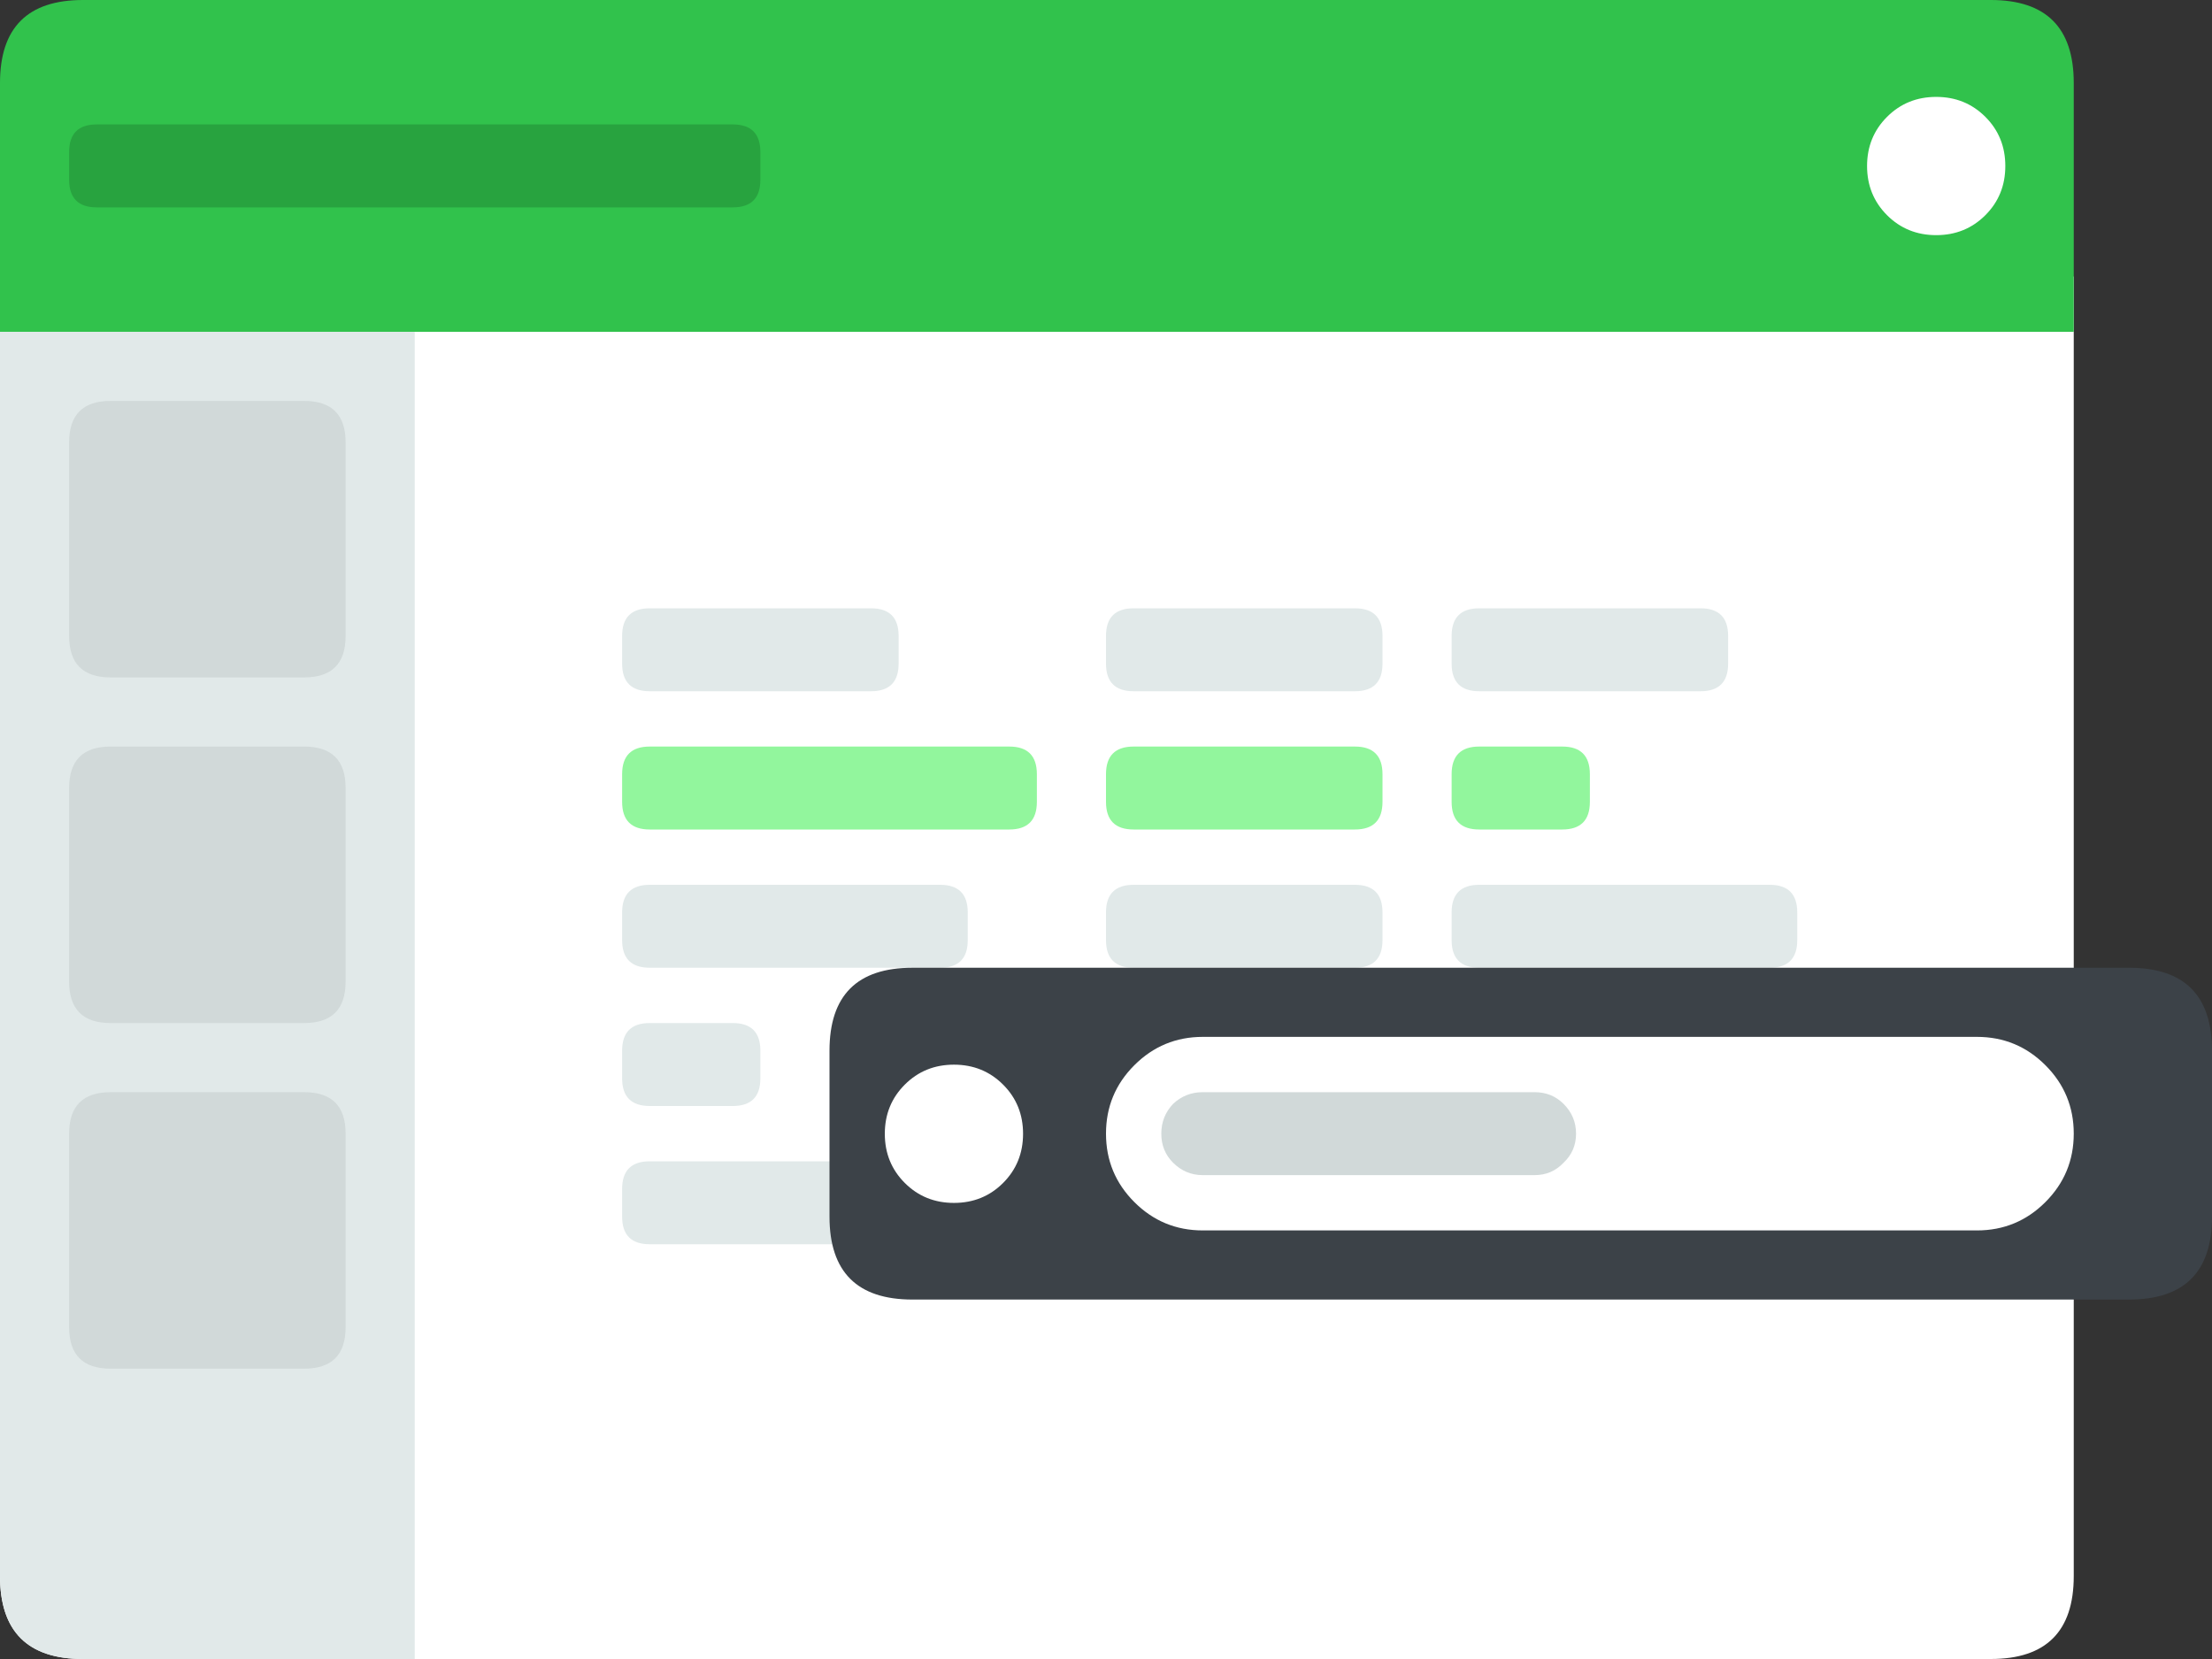
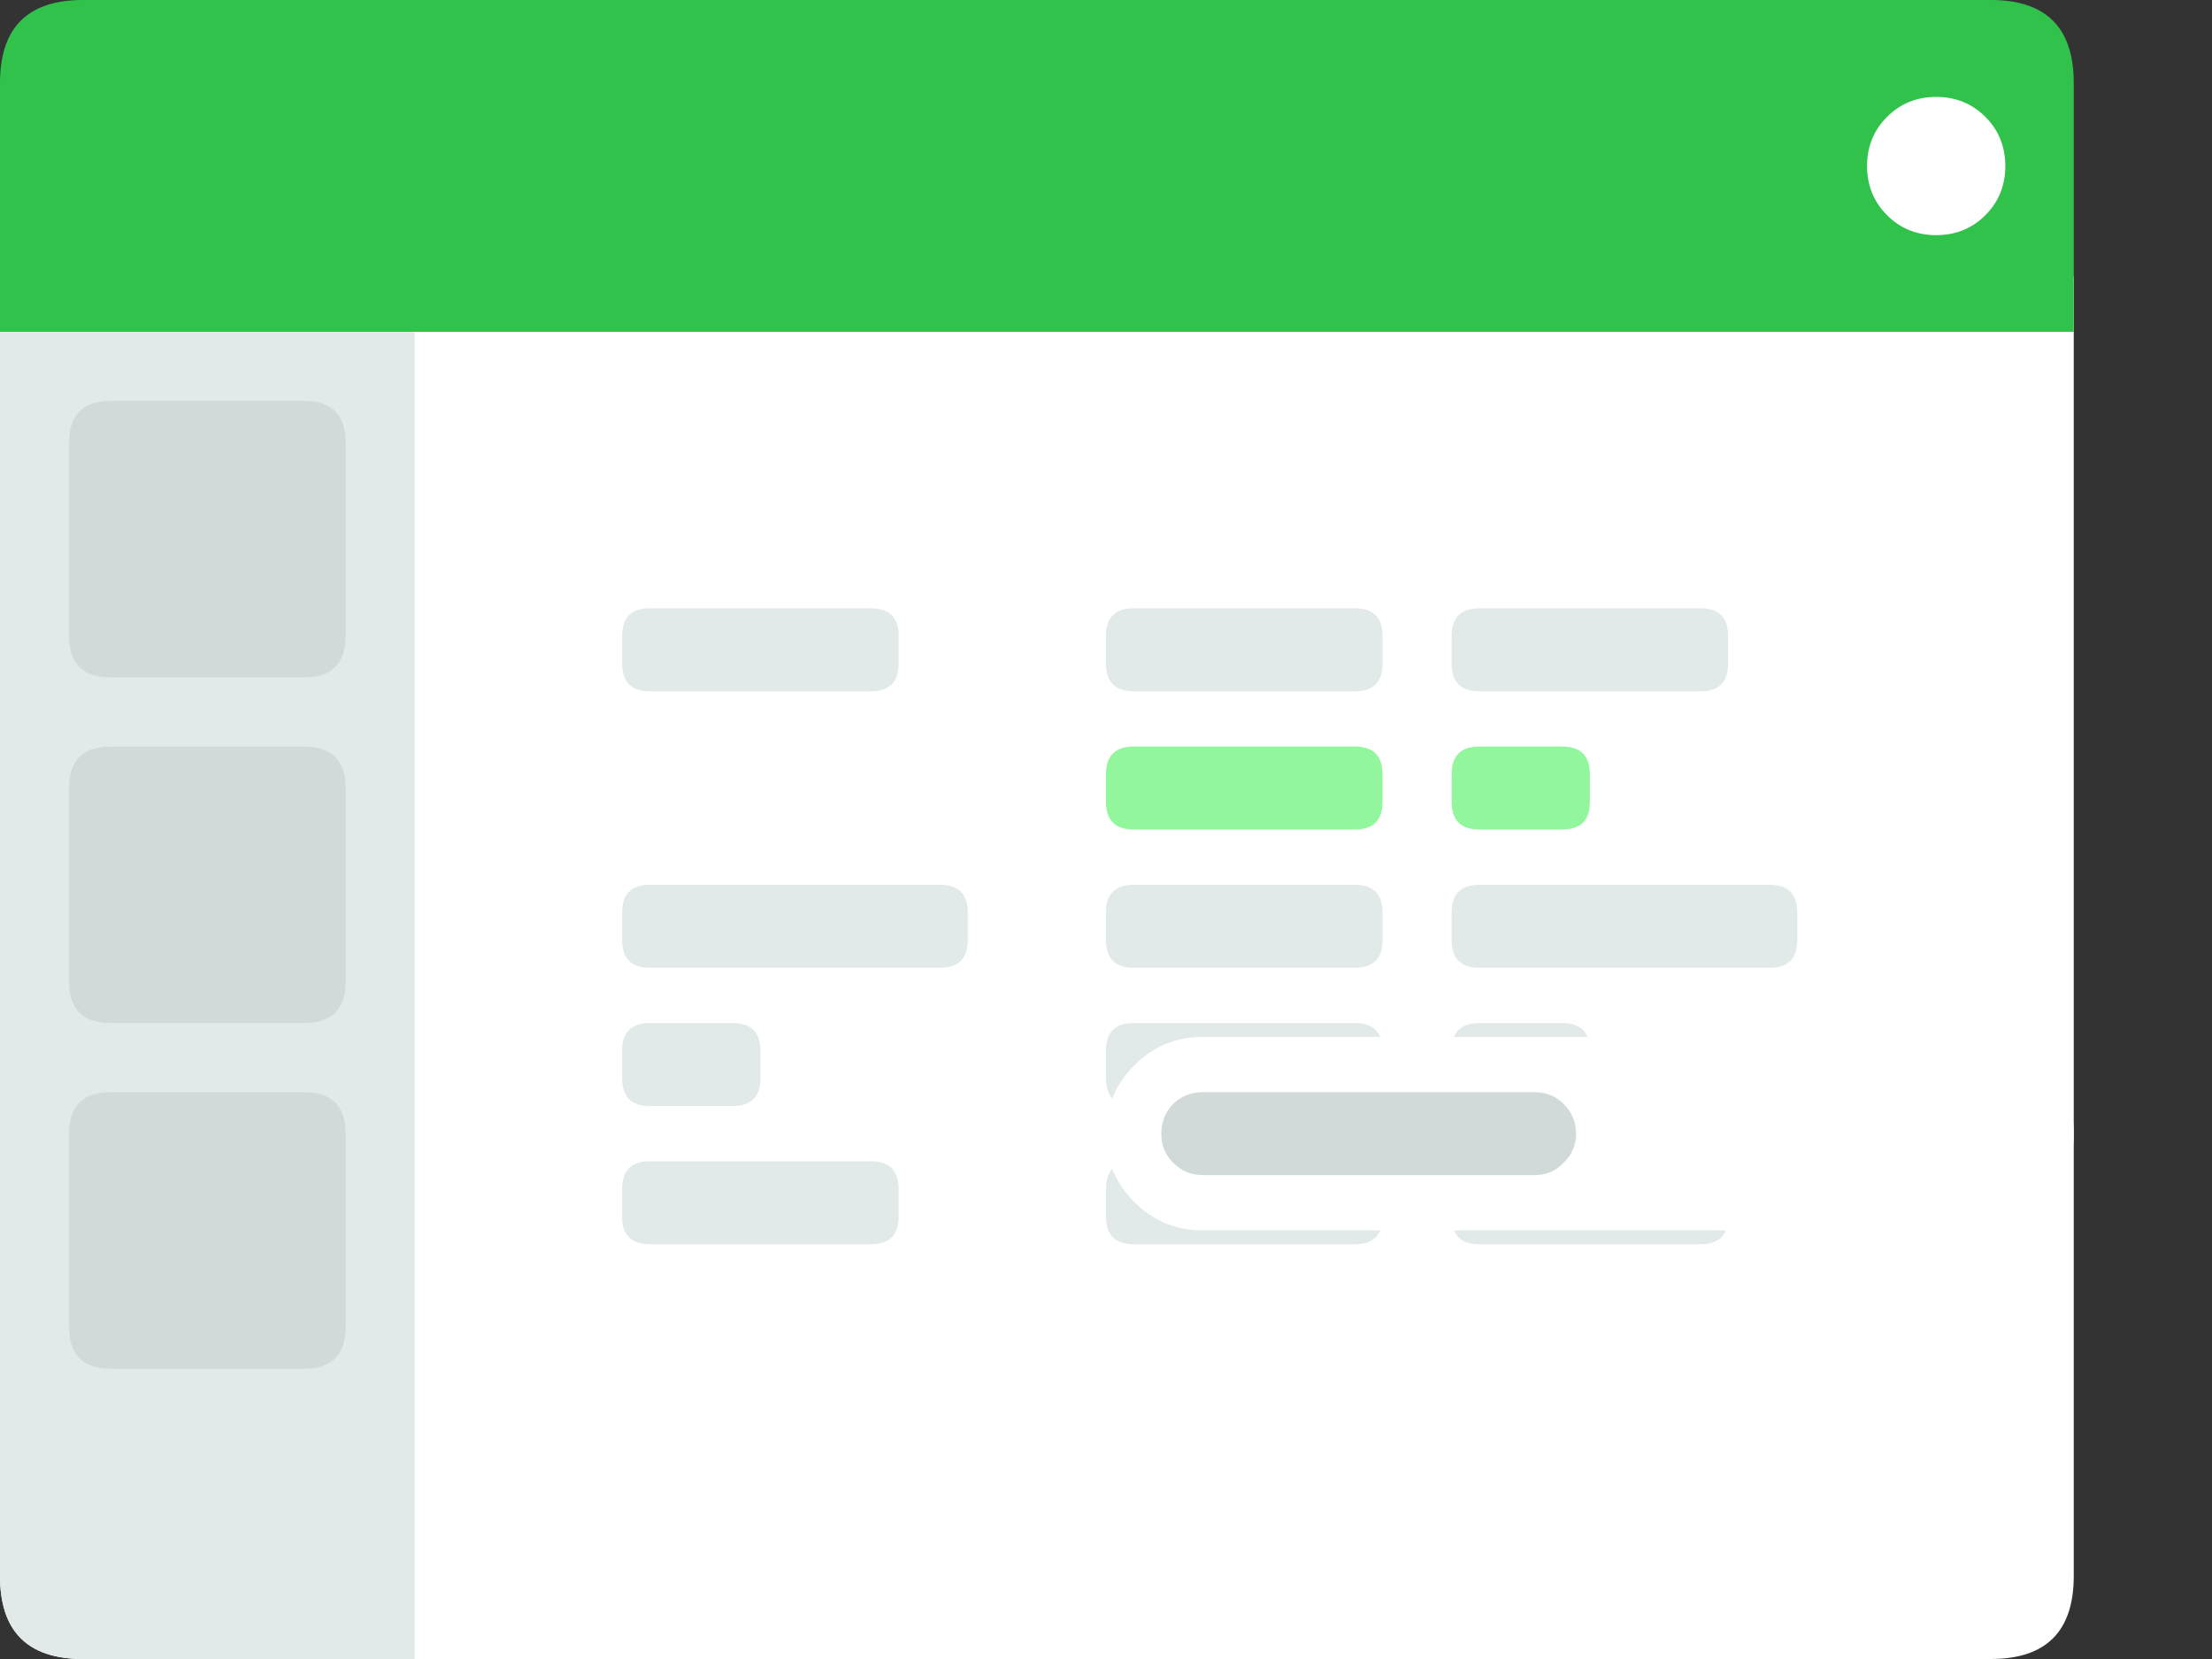
<svg xmlns="http://www.w3.org/2000/svg" version="1.1" id="Vrstva_1" x="0px" y="0px" width="160px" height="120px" viewBox="0 0 160 120" enable-background="new 0 0 160 120" xml:space="preserve">
  <rect x="0" y="0" width="160" height="120" fill="#333333" stroke="none" />
  <g>
    <path fill-rule="evenodd" clip-rule="evenodd" fill="#FFFFFF" d="M6,120c-4,0-6-2-6-6V20h150v94c0,4-2,6-6,6H6z" />
    <path fill-rule="evenodd" clip-rule="evenodd" fill="#31C24C" d="M150,6v18H0V6c0-4,2-6,6-6h138C148,0,150,2,150,6z" />
    <path fill-rule="evenodd" clip-rule="evenodd" fill="#FFFFFF" d="M143.607,15.565c-0.963,0.962-2.148,1.444-3.557,1.444   c-1.407,0-2.592-0.482-3.555-1.444c-0.963-0.964-1.445-2.148-1.445-3.556s0.482-2.594,1.445-3.556   c0.963-0.963,2.147-1.444,3.555-1.444c1.408,0,2.594,0.481,3.557,1.444c0.963,0.962,1.443,2.148,1.443,3.556   S144.57,14.602,143.607,15.565z" />
    <path fill-rule="evenodd" clip-rule="evenodd" fill="#E1E9E9" d="M0,24h30v96H6c-4,0-6-2-6-6V24z" />
    <path fill-rule="evenodd" clip-rule="evenodd" fill="#D1D9D9" d="M5,32c0-2,1-3,3-3h14c2,0,3,1,3,3v14c0,2-1,3-3,3H8c-2,0-3-1-3-3   V32z" />
    <path fill-rule="evenodd" clip-rule="evenodd" fill="#D1D9D9" d="M5,57c0-2,1-3,3-3h14c2,0,3,1,3,3v14c0,2-1,3-3,3H8c-2,0-3-1-3-3   V57z" />
    <path fill-rule="evenodd" clip-rule="evenodd" fill="#D1D9D9" d="M5,82c0-2,1-3,3-3h14c2,0,3,1,3,3v14c0,2-1,3-3,3H8c-2,0-3-1-3-3   V82z" />
-     <path fill-rule="evenodd" clip-rule="evenodd" fill="#28A33F" d="M5,11c0-1.333,0.667-2,2-2h46c1.333,0,2,0.667,2,2v2   c0,1.333-0.667,2-2,2H7c-1.333,0-2-0.667-2-2V11z" />
    <g>
      <path fill-rule="evenodd" clip-rule="evenodd" fill="#FFFFFF" d="M40,37c0-2,1-3,3-3h94c2,0,3,1,3,3v74c0,2-1,3-3,3H43    c-2,0-3-1-3-3V37z" />
      <path fill-rule="evenodd" clip-rule="evenodd" fill="#E1E9E9" d="M45,46c0-1.333,0.667-2,2-2h16c1.333,0,2,0.667,2,2v2    c0,1.333-0.667,2-2,2H47c-1.333,0-2-0.667-2-2V46z" />
-       <path fill-rule="evenodd" clip-rule="evenodd" fill="#92F69D" d="M45,56c0-1.333,0.667-2,2-2h26c1.333,0,2,0.667,2,2v2    c0,1.333-0.667,2-2,2H47c-1.333,0-2-0.667-2-2V56z" />
      <path fill-rule="evenodd" clip-rule="evenodd" fill="#E1E9E9" d="M45,66c0-1.333,0.667-2,2-2h21c1.333,0,2,0.667,2,2v2    c0,1.333-0.667,2-2,2H47c-1.333,0-2-0.667-2-2V66z" />
      <path fill-rule="evenodd" clip-rule="evenodd" fill="#E1E9E9" d="M53,80h-6c-1.333,0-2-0.667-2-2v-2c0-1.333,0.667-2,2-2h6    c1.333,0,2,0.667,2,2v2C55,79.333,54.333,80,53,80z" />
      <path fill-rule="evenodd" clip-rule="evenodd" fill="#E1E9E9" d="M45,86c0-1.333,0.667-2,2-2h16c1.333,0,2,0.667,2,2v2    c0,1.333-0.667,2-2,2H47c-1.333,0-2-0.667-2-2V86z" />
      <path fill-rule="evenodd" clip-rule="evenodd" fill="#E1E9E9" d="M80,46c0-1.333,0.667-2,2-2h16c1.334,0,2,0.667,2,2v2    c0,1.333-0.666,2-2,2H82c-1.333,0-2-0.667-2-2V46z" />
      <path fill-rule="evenodd" clip-rule="evenodd" fill="#92F69D" d="M80,56c0-1.333,0.667-2,2-2h16c1.334,0,2,0.667,2,2v2    c0,1.333-0.666,2-2,2H82c-1.333,0-2-0.667-2-2V56z" />
      <path fill-rule="evenodd" clip-rule="evenodd" fill="#E1E9E9" d="M80,66c0-1.333,0.667-2,2-2h16c1.334,0,2,0.667,2,2v2    c0,1.333-0.666,2-2,2H82c-1.333,0-2-0.667-2-2V66z" />
      <path fill-rule="evenodd" clip-rule="evenodd" fill="#E1E9E9" d="M80,76c0-1.333,0.667-2,2-2h16c1.334,0,2,0.667,2,2v2    c0,1.333-0.666,2-2,2H82c-1.333,0-2-0.667-2-2V76z" />
      <path fill-rule="evenodd" clip-rule="evenodd" fill="#E1E9E9" d="M80,86c0-1.333,0.667-2,2-2h16c1.334,0,2,0.667,2,2v2    c0,1.333-0.666,2-2,2H82c-1.333,0-2-0.667-2-2V86z" />
      <path fill-rule="evenodd" clip-rule="evenodd" fill="#E1E9E9" d="M105,46c0-1.333,0.666-2,2-2h16c1.334,0,2,0.667,2,2v2    c0,1.333-0.666,2-2,2h-16c-1.334,0-2-0.667-2-2V46z" />
      <path fill-rule="evenodd" clip-rule="evenodd" fill="#92F69D" d="M113,60h-6c-1.334,0-2-0.667-2-2v-2c0-1.333,0.666-2,2-2h6    c1.334,0,2,0.667,2,2v2C115,59.333,114.334,60,113,60z" />
      <path fill-rule="evenodd" clip-rule="evenodd" fill="#E1E9E9" d="M105,66c0-1.333,0.666-2,2-2h21c1.334,0,2,0.667,2,2v2    c0,1.333-0.666,2-2,2h-21c-1.334,0-2-0.667-2-2V66z" />
      <path fill-rule="evenodd" clip-rule="evenodd" fill="#E1E9E9" d="M113,80h-6c-1.334,0-2-0.667-2-2v-2c0-1.333,0.666-2,2-2h6    c1.334,0,2,0.667,2,2v2C115,79.333,114.334,80,113,80z" />
      <path fill-rule="evenodd" clip-rule="evenodd" fill="#E1E9E9" d="M105,86c0-1.333,0.666-2,2-2h16c1.334,0,2,0.667,2,2v2    c0,1.333-0.666,2-2,2h-16c-1.334,0-2-0.667-2-2V86z" />
    </g>
    <g>
-       <path fill-rule="evenodd" clip-rule="evenodd" fill="#3C4248" d="M60,76c0-4,2-6,6-6h88c4,0,6,2,6,6v12c0,4-2,6-6,6H66    c-4,0-6-2-6-6V76z" />
      <path fill-rule="evenodd" clip-rule="evenodd" fill="#FFFFFF" d="M82.05,77.05C83.416,75.684,85.066,75,87,75h56    c1.934,0,3.584,0.684,4.95,2.05c1.366,1.367,2.05,3.017,2.05,4.95s-0.684,3.583-2.05,4.95C146.584,88.316,144.934,89,143,89H87    c-1.934,0-3.584-0.684-4.95-2.05C80.683,85.583,80,83.934,80,82S80.683,78.417,82.05,77.05z" />
      <path fill-rule="evenodd" clip-rule="evenodd" fill="#FFFFFF" d="M74.001,82.01c0,1.407-0.481,2.592-1.444,3.556    c-0.962,0.962-2.148,1.444-3.556,1.444c-1.408,0-2.592-0.482-3.555-1.444c-0.964-0.964-1.445-2.148-1.445-3.556    s0.481-2.594,1.445-3.556c0.962-0.963,2.147-1.444,3.555-1.444c1.407,0,2.593,0.481,3.556,1.444    C73.521,79.416,74.001,80.603,74.001,82.01z" />
      <path fill-rule="evenodd" clip-rule="evenodd" fill="#D1D9D9" d="M84.85,79.85C85.45,79.283,86.166,79,87,79h24    c0.834,0,1.533,0.283,2.1,0.85C113.7,80.45,114,81.167,114,82s-0.3,1.533-0.9,2.1c-0.566,0.601-1.266,0.9-2.1,0.9H87    c-0.834,0-1.55-0.3-2.15-0.9C84.283,83.533,84,82.833,84,82S84.283,80.45,84.85,79.85z" />
    </g>
  </g>
</svg>